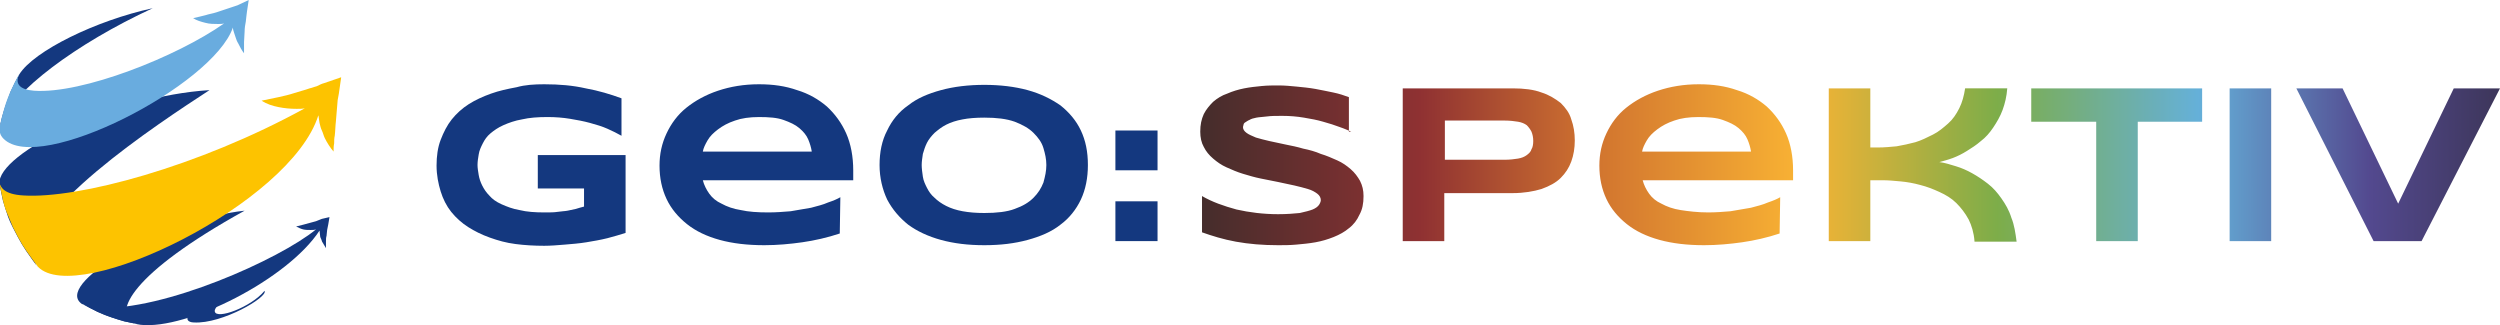
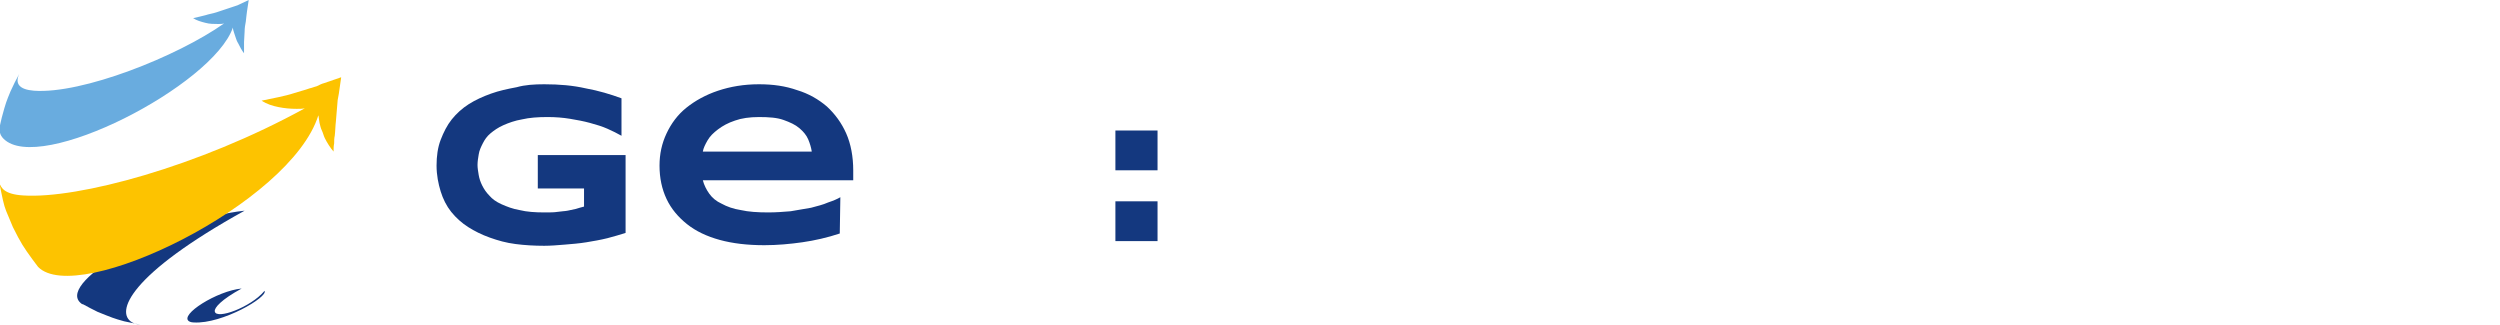
<svg xmlns="http://www.w3.org/2000/svg" version="1.1" id="Ebene_1" x="0px" y="0px" viewBox="0 0 427.2 55.6" style="enable-background:new 0 0 427.2 55.6;" xml:space="preserve">
  <style type="text/css">
	.st0{fill:#14387F;}
	.st1{fill:#FDC300;}
	.st2{fill:#69ACDF;}
	.st3{fill:url(#SVGID_1_);}
</style>
  <g>
-     <path class="st0" d="M6,44.8c-2.7-8.1,20.9-23.6,29.8-29.4c-16.3,1-36.3,10.8-35.9,16c0.2,0.9,0.4,2.1,0.6,2.9   c0.9,2.9,0.9,3,1.7,4.6c1.3,2.5,1.6,3.1,3.4,5.6l0.9,1.2C6.3,45.5,6.1,45.1,6,44.8z" />
-     <path class="st0" d="M0.3,20.9C2.1,15.7,12.9,7.5,26.1,1.4C16.4,3.5,5.8,8.7,3.3,12.7c-0.5,0.9-1.1,2.1-1.5,3   c-0.9,2.5-1,2.7-1.5,4.5L0,21.5C0.1,21.4,0.2,21.1,0.3,20.9z" />
    <path class="st0" d="M22.6,55.1c-3-1.7-0.5-8.2,19.2-19.1c-13.1,1.4-32,12-28.1,15.7c0.1,0.1,0.3,0.3,0.5,0.3   c0.7,0.4,1.7,0.9,2.5,1.3c2.5,1,2.7,1.1,4.5,1.6c0.9,0.2,2,0.4,2.8,0.6C23.3,55.4,23,55.3,22.6,55.1z" />
    <path class="st0" d="M45.2,49.7c-2.3,2.8-8.3,5-8.5,3.5c-0.1-0.6,1.1-2,4.6-3.9c-4.2,0.4-10.7,4.5-9,5.6c0,0,0.3,0.2,0.8,0.2   C38,55.4,45.9,50.7,45.2,49.7L45.2,49.7L45.2,49.7z" />
  </g>
  <path class="st1" d="M55.4,14.2c-0.4,0.1-0.8,0.3-1.2,0.5c-0.4,0.1-0.8,0.3-1.3,0.4c-0.8,0.3-1.7,0.5-2.6,0.8  c-0.9,0.3-1.8,0.5-2.7,0.7s-1.9,0.4-2.9,0.6c0.9,0.6,1.9,0.9,2.9,1.1s2,0.3,3.1,0.3c0.5,0,1,0,1.4-0.1C33.9,28.5,13.3,34,4,33.4  c-3.4-0.2-3.8-1.4-4.1-2.1c0.2,0.9,0.4,2.1,0.6,2.9c0.4,1.7,0.5,1.7,1.7,4.6c1.4,2.8,1.8,3.4,3.4,5.6l0.9,1.2  c6.7,6.9,43.2-10.8,47.9-25.9c0.1,0.4,0.1,0.8,0.2,1.3c0.1,0.4,0.2,0.9,0.4,1.3s0.3,0.9,0.5,1.3c0.4,0.8,0.9,1.6,1.5,2.3  c0-0.5,0-0.9,0.1-1.4c0-0.4,0-0.9,0.1-1.3c0.1-0.8,0.1-1.7,0.2-2.5c0.1-0.8,0.1-1.6,0.2-2.4l0.1-1.2l0.2-1.1l0.4-2.8L55.4,14.2z" />
  <path class="st2" d="M40.6,0.9C40.3,1,40,1.1,39.7,1.2c-0.3,0.1-0.6,0.2-0.9,0.3c-0.6,0.2-1.2,0.4-1.8,0.6s-1.3,0.3-1.9,0.5  c-0.7,0.2-1.3,0.3-2.1,0.5c0.6,0.4,1.3,0.6,2.1,0.8c0.7,0.2,1.5,0.2,2.2,0.2c0.3,0,0.7,0,1-0.1C30.2,9.7,14,16.1,5.8,15.5  c-2.5-0.2-3.3-1.2-2.5-2.9c-0.5,0.9-1.1,2.1-1.5,3c-0.7,1.7-0.8,1.9-1.5,4.5L0,21.4c-0.2,1,0,1.7,0.6,2.3c6.1,6.2,35.8-9.1,39.2-19  c0,0.3,0.1,0.6,0.2,0.9c0.1,0.3,0.2,0.6,0.3,0.9s0.2,0.6,0.4,0.9c0.3,0.6,0.6,1.2,1,1.7c0-0.3,0-0.6,0-1c0-0.3,0-0.6,0-0.9  c0-0.6,0.1-1.2,0.1-1.8c0-0.6,0.1-1.2,0.2-1.7l0.1-0.9L42.2,2l0.3-2L40.6,0.9z" />
-   <path class="st0" d="M55,37.4c-0.2,0.1-0.3,0.1-0.5,0.2s-0.3,0.1-0.5,0.2c-0.4,0.1-0.7,0.2-1.1,0.3c-0.4,0.1-0.7,0.2-1.1,0.3  c-0.4,0.1-0.8,0.2-1.2,0.3c0.4,0.2,0.8,0.4,1.2,0.5s0.9,0.1,1.3,0.1c0.3,0,0.6,0,0.9-0.1c-6.2,5.1-26.1,14-37.3,13.4  c-1.3-0.1-1.8-0.4-2.5-0.6c0.7,0.4,1.7,0.9,2.5,1.3c1.7,0.8,2,0.8,4.5,1.6c0.8,0.2,2,0.4,2.8,0.6c8,0.9,25.2-7.8,30.6-16.1  c0,0.3,0.1,0.6,0.1,0.9c0,0.2,0.1,0.4,0.2,0.6c0.1,0.2,0.1,0.4,0.2,0.5c0.2,0.3,0.4,0.7,0.6,1c0-0.2,0-0.4,0-0.6s0-0.4,0-0.5  c0-0.4,0-0.7,0.1-1c0-0.3,0.1-0.7,0.1-1l0.1-0.5l0.1-0.5l0.2-1.2L55,37.4z" />
  <g>
    <g>
      <path class="st0" d="M93,14.4c2.6,0,4.9,0.2,7.1,0.7c2.2,0.4,4.2,1,6.1,1.7v6.4c-0.7-0.4-1.5-0.8-2.4-1.2c-0.9-0.4-1.9-0.7-3-1    s-2.2-0.5-3.4-0.7c-1.2-0.2-2.5-0.3-3.8-0.3c-1.7,0-3.1,0.1-4.4,0.4c-1.2,0.2-2.3,0.6-3.2,1c-0.9,0.4-1.6,0.9-2.2,1.4    s-1,1.1-1.3,1.7s-0.6,1.2-0.7,1.9c-0.1,0.6-0.2,1.2-0.2,1.8c0,0.5,0.1,1.1,0.2,1.7s0.3,1.2,0.6,1.8s0.7,1.2,1.2,1.7    c0.5,0.6,1.2,1.1,2.1,1.5s1.9,0.8,3.1,1c1.2,0.3,2.6,0.4,4.3,0.4c0.8,0,1.6,0,2.2-0.1s1.2-0.1,1.7-0.2s1-0.2,1.4-0.3    c0.4-0.1,0.9-0.3,1.4-0.4v-3.1h-7.9v-5.7h15v13.3c-0.9,0.3-2,0.6-3.1,0.9c-1.2,0.3-2.4,0.5-3.6,0.7s-2.5,0.3-3.7,0.4    S94.1,42,93,42c-1.7,0-3.4-0.1-4.9-0.3c-1.6-0.2-3-0.6-4.4-1.1s-2.6-1.1-3.7-1.8c-1.1-0.7-2.1-1.6-2.9-2.6s-1.4-2.2-1.8-3.5    s-0.7-2.8-0.7-4.4s0.2-3.1,0.7-4.4s1.1-2.5,1.9-3.5s1.8-1.9,2.9-2.6s2.4-1.3,3.8-1.8s2.8-0.8,4.4-1.1C89.7,14.5,91.3,14.4,93,14.4    z" />
      <path class="st0" d="M143.5,39.9c-2.1,0.7-4.3,1.2-6.4,1.5s-4.3,0.5-6.5,0.5c-2.9,0-5.4-0.3-7.6-0.9s-4.1-1.5-5.6-2.7    s-2.7-2.6-3.5-4.3c-0.8-1.7-1.2-3.6-1.2-5.7c0-2,0.4-3.8,1.2-5.5c0.8-1.7,1.9-3.2,3.4-4.4c1.5-1.2,3.3-2.2,5.4-2.9    c2.1-0.7,4.4-1.1,7-1.1c2.4,0,4.5,0.3,6.5,1c2,0.6,3.7,1.6,5.1,2.8c1.4,1.3,2.5,2.8,3.3,4.6c0.8,1.8,1.2,4,1.2,6.3v1.7h-25.7    c0.2,0.8,0.6,1.6,1.1,2.3c0.5,0.7,1.2,1.3,2.1,1.7c0.9,0.5,2,0.9,3.3,1.1c1.3,0.3,2.9,0.4,4.7,0.4c1.3,0,2.6-0.1,3.8-0.2    c1.2-0.2,2.4-0.4,3.5-0.6c1.1-0.3,2-0.5,2.9-0.9c0.9-0.3,1.6-0.6,2.1-0.9L143.5,39.9L143.5,39.9z M138.7,25.8    c-0.1-0.6-0.3-1.3-0.6-2c-0.3-0.7-0.8-1.3-1.5-1.9s-1.6-1-2.7-1.4s-2.5-0.5-4.2-0.5c-1.6,0-3,0.2-4.1,0.6    c-1.2,0.4-2.1,0.9-2.9,1.5s-1.4,1.2-1.8,1.9c-0.4,0.7-0.7,1.3-0.8,1.9h18.6V25.8z" />
-       <path class="st0" d="M185.9,28.2c0,2.2-0.4,4.2-1.2,5.9c-0.8,1.7-2,3.2-3.5,4.3c-1.5,1.2-3.4,2-5.6,2.6s-4.6,0.9-7.4,0.9    s-5.2-0.3-7.4-0.9c-2.2-0.6-4.1-1.5-5.6-2.6c-1.5-1.2-2.7-2.6-3.6-4.3c-0.8-1.7-1.3-3.7-1.3-5.9c0-2.2,0.4-4.2,1.3-5.9    c0.8-1.7,2-3.2,3.6-4.3c1.5-1.2,3.4-2,5.6-2.6s4.7-0.9,7.4-0.9s5.2,0.3,7.4,0.9c2.2,0.6,4,1.5,5.6,2.6c1.5,1.2,2.7,2.6,3.5,4.3    S185.9,25.9,185.9,28.2z M178.8,28.2c0-1-0.2-1.9-0.5-2.9s-0.9-1.8-1.7-2.6c-0.8-0.8-1.9-1.4-3.2-1.9c-1.4-0.5-3.1-0.7-5.2-0.7    c-1.4,0-2.7,0.1-3.7,0.3c-1.1,0.2-2,0.5-2.8,0.9s-1.4,0.9-2,1.4c-0.5,0.5-1,1.1-1.3,1.7s-0.5,1.2-0.7,1.9    c-0.1,0.7-0.2,1.3-0.2,1.9s0.1,1.3,0.2,2s0.4,1.3,0.7,1.9c0.3,0.6,0.7,1.2,1.3,1.7c0.5,0.5,1.2,1,2,1.4s1.7,0.7,2.8,0.9    c1.1,0.2,2.3,0.3,3.7,0.3c2.1,0,3.9-0.2,5.2-0.7c1.4-0.5,2.4-1.1,3.2-1.9c0.8-0.8,1.3-1.6,1.7-2.6    C178.6,30.1,178.8,29.2,178.8,28.2z" />
      <path class="st0" d="M190.6,29.1v-6.8h7.2v6.8H190.6z M190.6,41.2v-6.8h7.2v6.8H190.6z" />
    </g>
  </g>
  <linearGradient id="SVGID_1_" gradientUnits="userSpaceOnUse" x1="205.431" y1="28.25" x2="427.098" y2="28.25" gradientTransform="matrix(1 0 0 -1 0 56.4)">
    <stop offset="0" style="stop-color:#452D2C" />
    <stop offset="0.168" style="stop-color:#8F3132" />
    <stop offset="0.303" style="stop-color:#D1742F" />
    <stop offset="0.462" style="stop-color:#F9B334" />
    <stop offset="0.613" style="stop-color:#7DAD49" />
    <stop offset="0.768" style="stop-color:#65B0D9" />
    <stop offset="0.9" style="stop-color:#53498F" />
    <stop offset="1" style="stop-color:#3D365A" />
  </linearGradient>
-   <path class="st3" d="M230.9,22.5c-0.5-0.2-1.1-0.5-2-0.8c-0.8-0.3-1.7-0.6-2.8-0.9c-1-0.3-2.1-0.5-3.3-0.7c-1.2-0.2-2.4-0.3-3.7-0.3  c-1,0-1.9,0-2.6,0.1s-1.3,0.1-1.8,0.2s-0.9,0.2-1.2,0.4c-0.3,0.1-0.5,0.3-0.7,0.4s-0.3,0.3-0.3,0.4s-0.1,0.3-0.1,0.4  c0,0.4,0.2,0.7,0.6,1s0.9,0.5,1.6,0.8c0.7,0.2,1.4,0.4,2.3,0.6s1.8,0.4,2.8,0.6s2,0.4,3,0.7c1,0.2,2.1,0.5,3,0.9  c1,0.3,1.9,0.7,2.8,1.1s1.6,0.9,2.3,1.5c0.7,0.6,1.2,1.3,1.6,2c0.4,0.8,0.6,1.6,0.6,2.6c0,1.3-0.2,2.3-0.7,3.2  c-0.4,0.9-1,1.7-1.8,2.3c-0.7,0.6-1.6,1.1-2.6,1.5s-2,0.7-3.1,0.9c-1.1,0.2-2.2,0.3-3.3,0.4c-1.1,0.1-2.1,0.1-3.1,0.1  c-2.6,0-5-0.2-7.2-0.6s-4.1-1-5.8-1.6v-6.2c1.7,1,3.7,1.7,5.9,2.3c2.2,0.5,4.6,0.8,7.1,0.8c1.5,0,2.7-0.1,3.7-0.2  c0.9-0.2,1.7-0.4,2.2-0.6s0.9-0.5,1.1-0.8s0.3-0.6,0.3-0.8c0-0.4-0.2-0.8-0.6-1.1c-0.4-0.3-0.9-0.6-1.6-0.8  c-0.7-0.2-1.4-0.4-2.3-0.6s-1.8-0.4-2.8-0.6s-2-0.4-3-0.6s-2-0.5-3-0.8s-1.9-0.7-2.8-1.1s-1.6-0.9-2.3-1.5c-0.7-0.6-1.2-1.2-1.6-2  c-0.4-0.7-0.6-1.6-0.6-2.6c0-1.2,0.2-2.1,0.6-3c0.4-0.8,1-1.5,1.6-2.1c0.7-0.6,1.5-1.1,2.4-1.4c0.9-0.4,1.9-0.7,2.9-0.9  c1-0.2,2-0.3,3-0.4s2-0.1,2.9-0.1c1,0,2.1,0.1,3.1,0.2s2.1,0.2,3.2,0.4s2,0.4,3,0.6s1.9,0.5,2.7,0.8v5.9H230.9z M269.1,24  c0,1.3-0.2,2.5-0.6,3.6c-0.4,1.1-1,2-1.8,2.8s-1.9,1.4-3.3,1.9c-1.3,0.4-3,0.7-4.9,0.7h-11.7v8.2h-7.1V15.1h18.8  c1.9,0,3.6,0.2,4.9,0.7c1.3,0.4,2.4,1.1,3.3,1.8c0.8,0.8,1.5,1.7,1.8,2.8C268.9,21.5,269.1,22.7,269.1,24z M262,24.1  c0-0.6-0.1-1.1-0.3-1.6c-0.2-0.4-0.5-0.8-0.8-1.1c-0.4-0.3-0.9-0.5-1.5-0.6c-0.6-0.1-1.4-0.2-2.3-0.2h-10.2v6.7h10.2  c0.9,0,1.7-0.1,2.3-0.2s1.1-0.3,1.5-0.6c0.4-0.3,0.7-0.6,0.8-1C261.9,25.2,262,24.7,262,24.1z M304.1,39.9c-2.1,0.7-4.3,1.2-6.4,1.5  c-2.1,0.3-4.3,0.5-6.5,0.5c-2.9,0-5.4-0.3-7.6-0.9s-4.1-1.5-5.6-2.7s-2.7-2.6-3.5-4.3c-0.8-1.7-1.2-3.6-1.2-5.7c0-2,0.4-3.8,1.2-5.5  c0.8-1.7,1.9-3.2,3.4-4.4c1.5-1.2,3.3-2.2,5.4-2.9c2.1-0.7,4.4-1.1,7-1.1c2.4,0,4.5,0.3,6.5,1c2,0.6,3.7,1.6,5.1,2.8  c1.4,1.3,2.5,2.8,3.3,4.6c0.8,1.8,1.2,4,1.2,6.3v1.7h-25.7c0.2,0.8,0.6,1.6,1.1,2.3c0.5,0.7,1.2,1.3,2.1,1.7c0.9,0.5,2,0.9,3.3,1.1  s2.9,0.4,4.7,0.4c1.3,0,2.6-0.1,3.8-0.2c1.2-0.2,2.4-0.4,3.5-0.6c1.1-0.3,2-0.5,2.9-0.9c0.9-0.3,1.6-0.6,2.1-0.9L304.1,39.9  L304.1,39.9z M299.2,25.8c-0.1-0.6-0.3-1.3-0.6-2c-0.3-0.7-0.8-1.3-1.5-1.9s-1.6-1-2.7-1.4c-1.1-0.4-2.5-0.5-4.2-0.5  c-1.6,0-3,0.2-4.1,0.6c-1.2,0.4-2.1,0.9-2.9,1.5s-1.4,1.2-1.8,1.9c-0.4,0.7-0.7,1.3-0.8,1.9h18.6V25.8z M337.4,41.2  c-0.1-1.4-0.5-2.7-1-3.7c-0.6-1.1-1.3-2-2.1-2.8s-1.8-1.4-2.9-1.9c-1.1-0.5-2.1-0.9-3.3-1.2c-1.1-0.3-2.2-0.5-3.3-0.6  c-1.1-0.1-2.1-0.2-3.1-0.2h-2.1v10.4h-7.1V15.1h7.1v10.1h1.4c1,0,2-0.1,3.1-0.2c1.1-0.2,2.1-0.4,3.2-0.7c1-0.3,2-0.8,3-1.3  s1.8-1.2,2.6-1.9c0.8-0.7,1.4-1.6,1.9-2.6s0.8-2.1,1-3.4h7.2c-0.1,1.4-0.4,2.6-0.8,3.7c-0.4,1.1-1,2.1-1.6,3s-1.3,1.7-2.1,2.3  c-0.8,0.7-1.6,1.2-2.4,1.7c-0.8,0.5-1.6,0.9-2.4,1.2c-0.8,0.3-1.6,0.5-2.3,0.7c0.9,0.1,1.8,0.4,2.8,0.7c1,0.3,1.9,0.7,2.8,1.2  s1.8,1.1,2.7,1.8c0.9,0.7,1.6,1.5,2.3,2.5s1.3,2,1.7,3.3c0.5,1.2,0.7,2.6,0.9,4.1h-7.2V41.2z M365.3,20.8v20.4h-7.1V20.8h-11.1v-5.7  h29.2v5.7H365.3z M381,41.2V15.1h7.1v26.1H381z M413.8,41.2h-8.2l-13.2-26.1h7.9l9.5,19.7l9.5-19.7h7.9L413.8,41.2z" />
</svg>